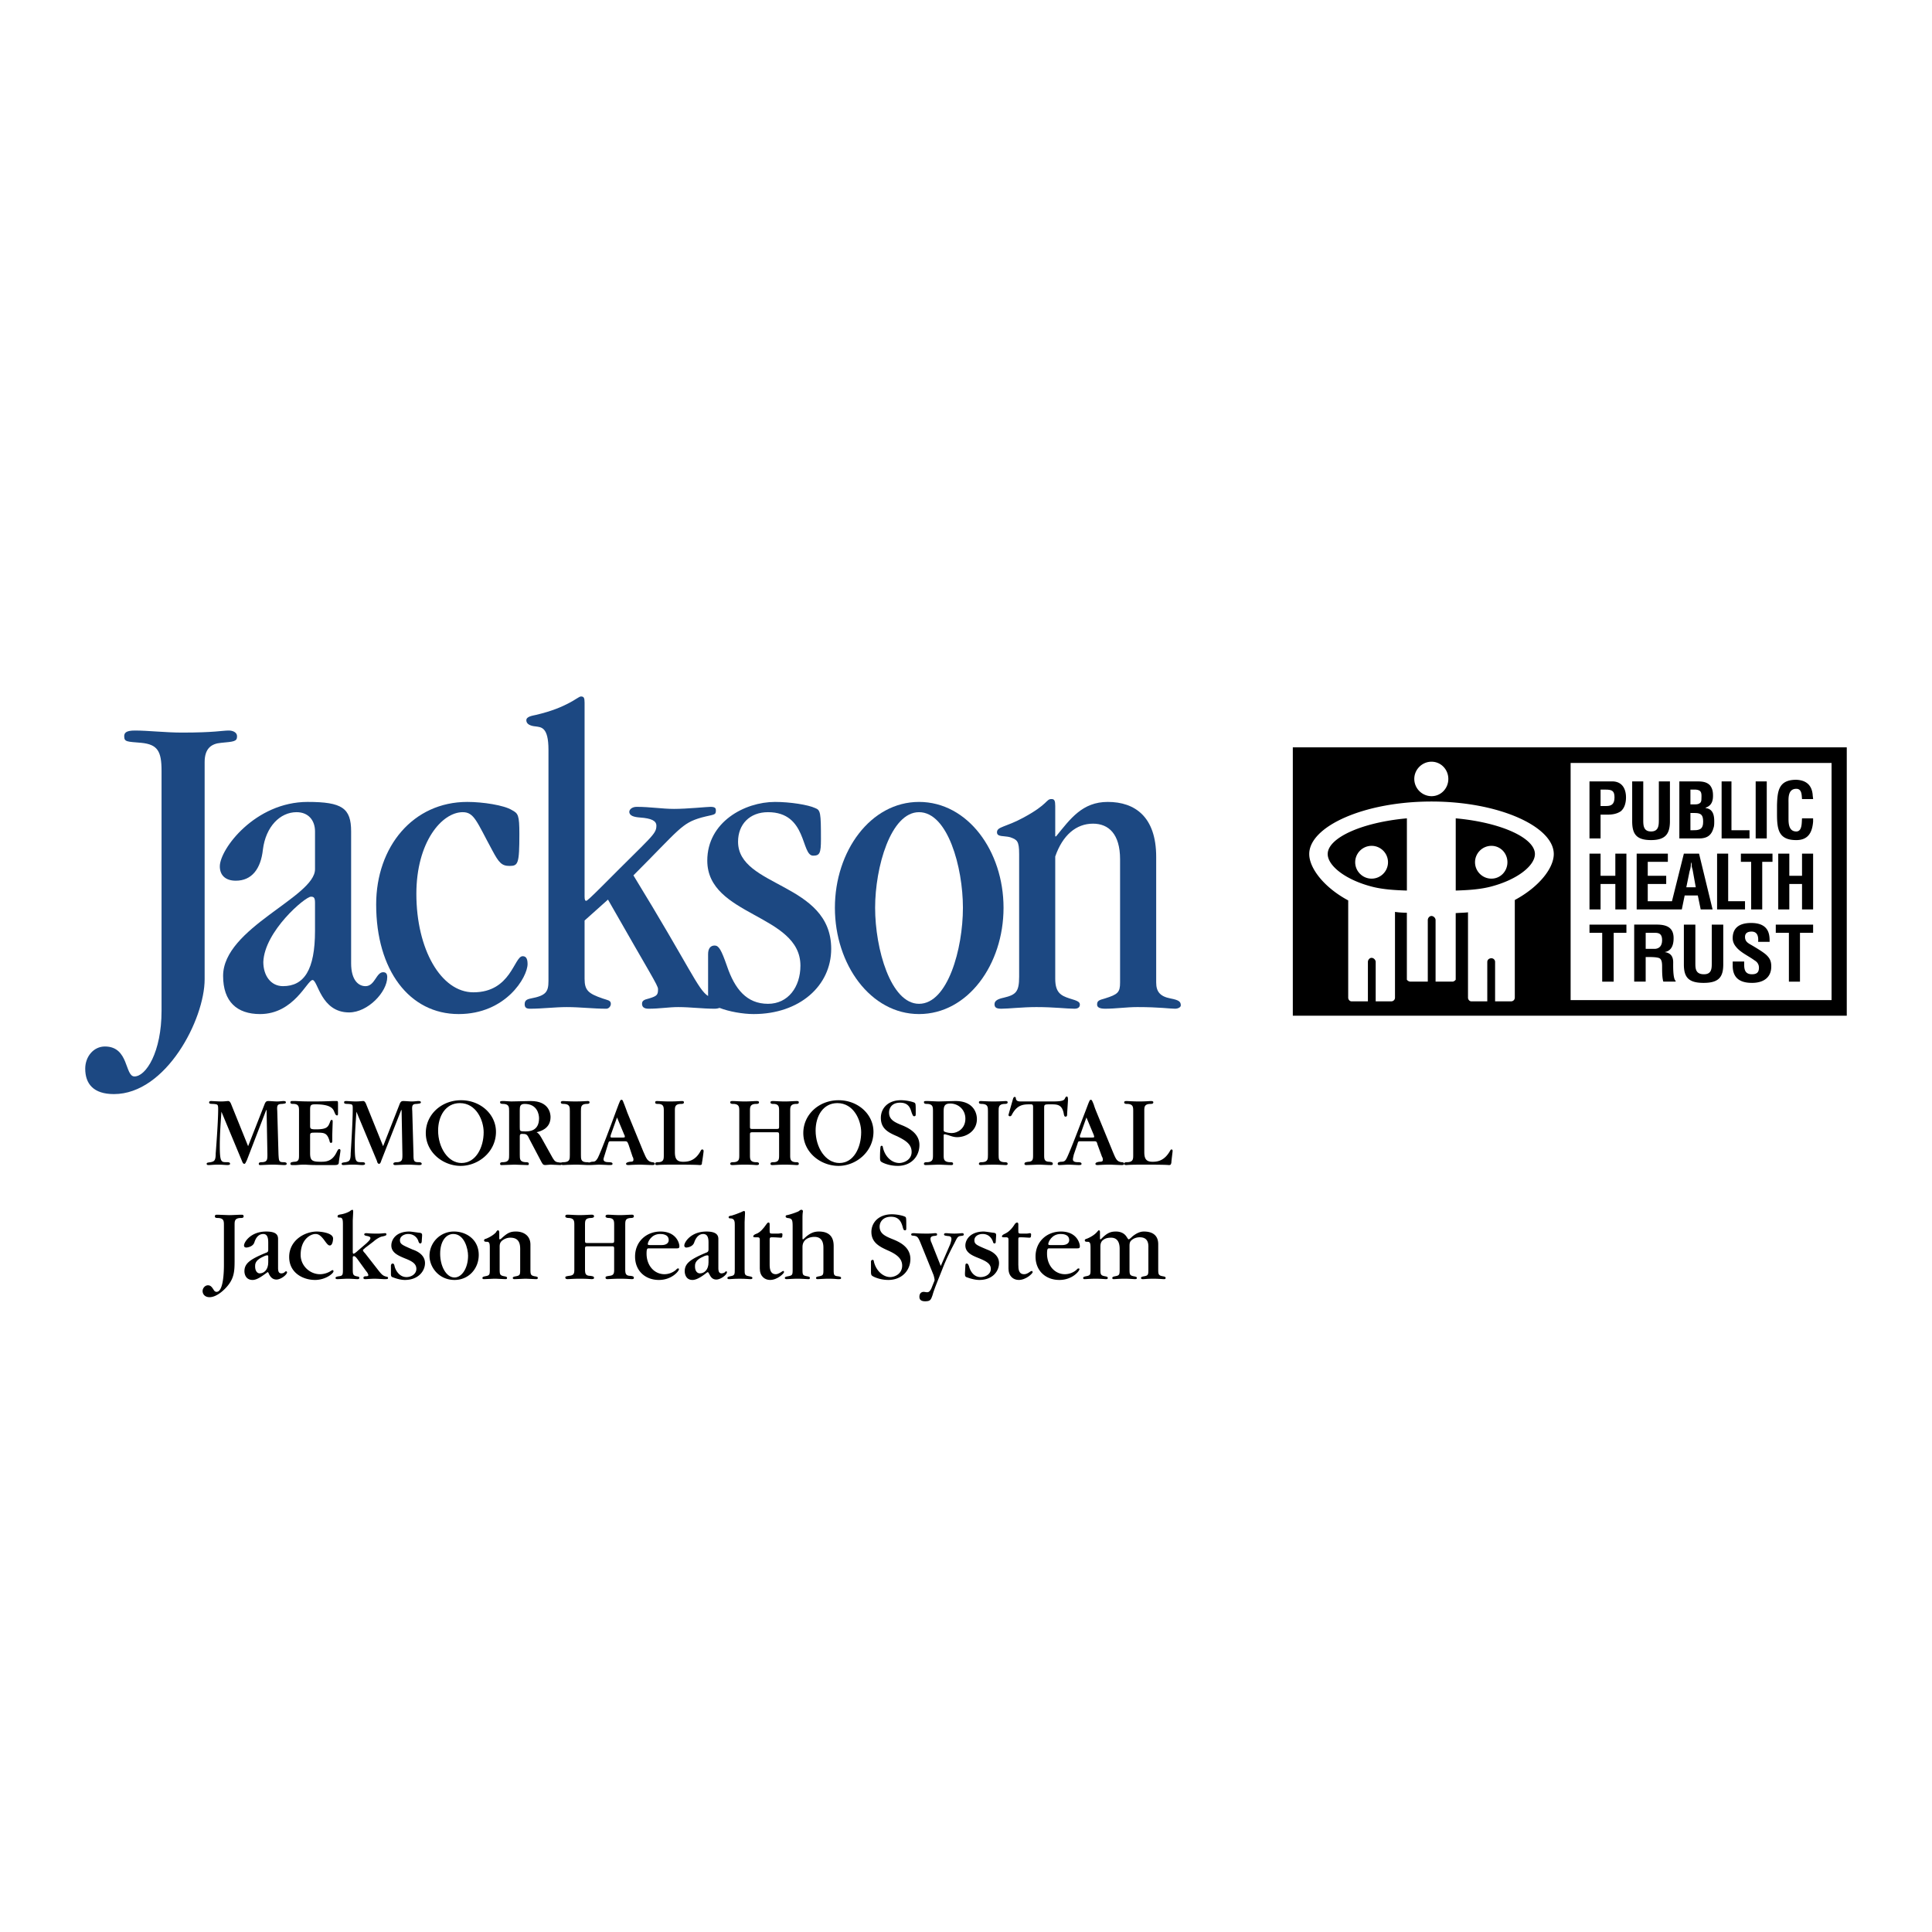
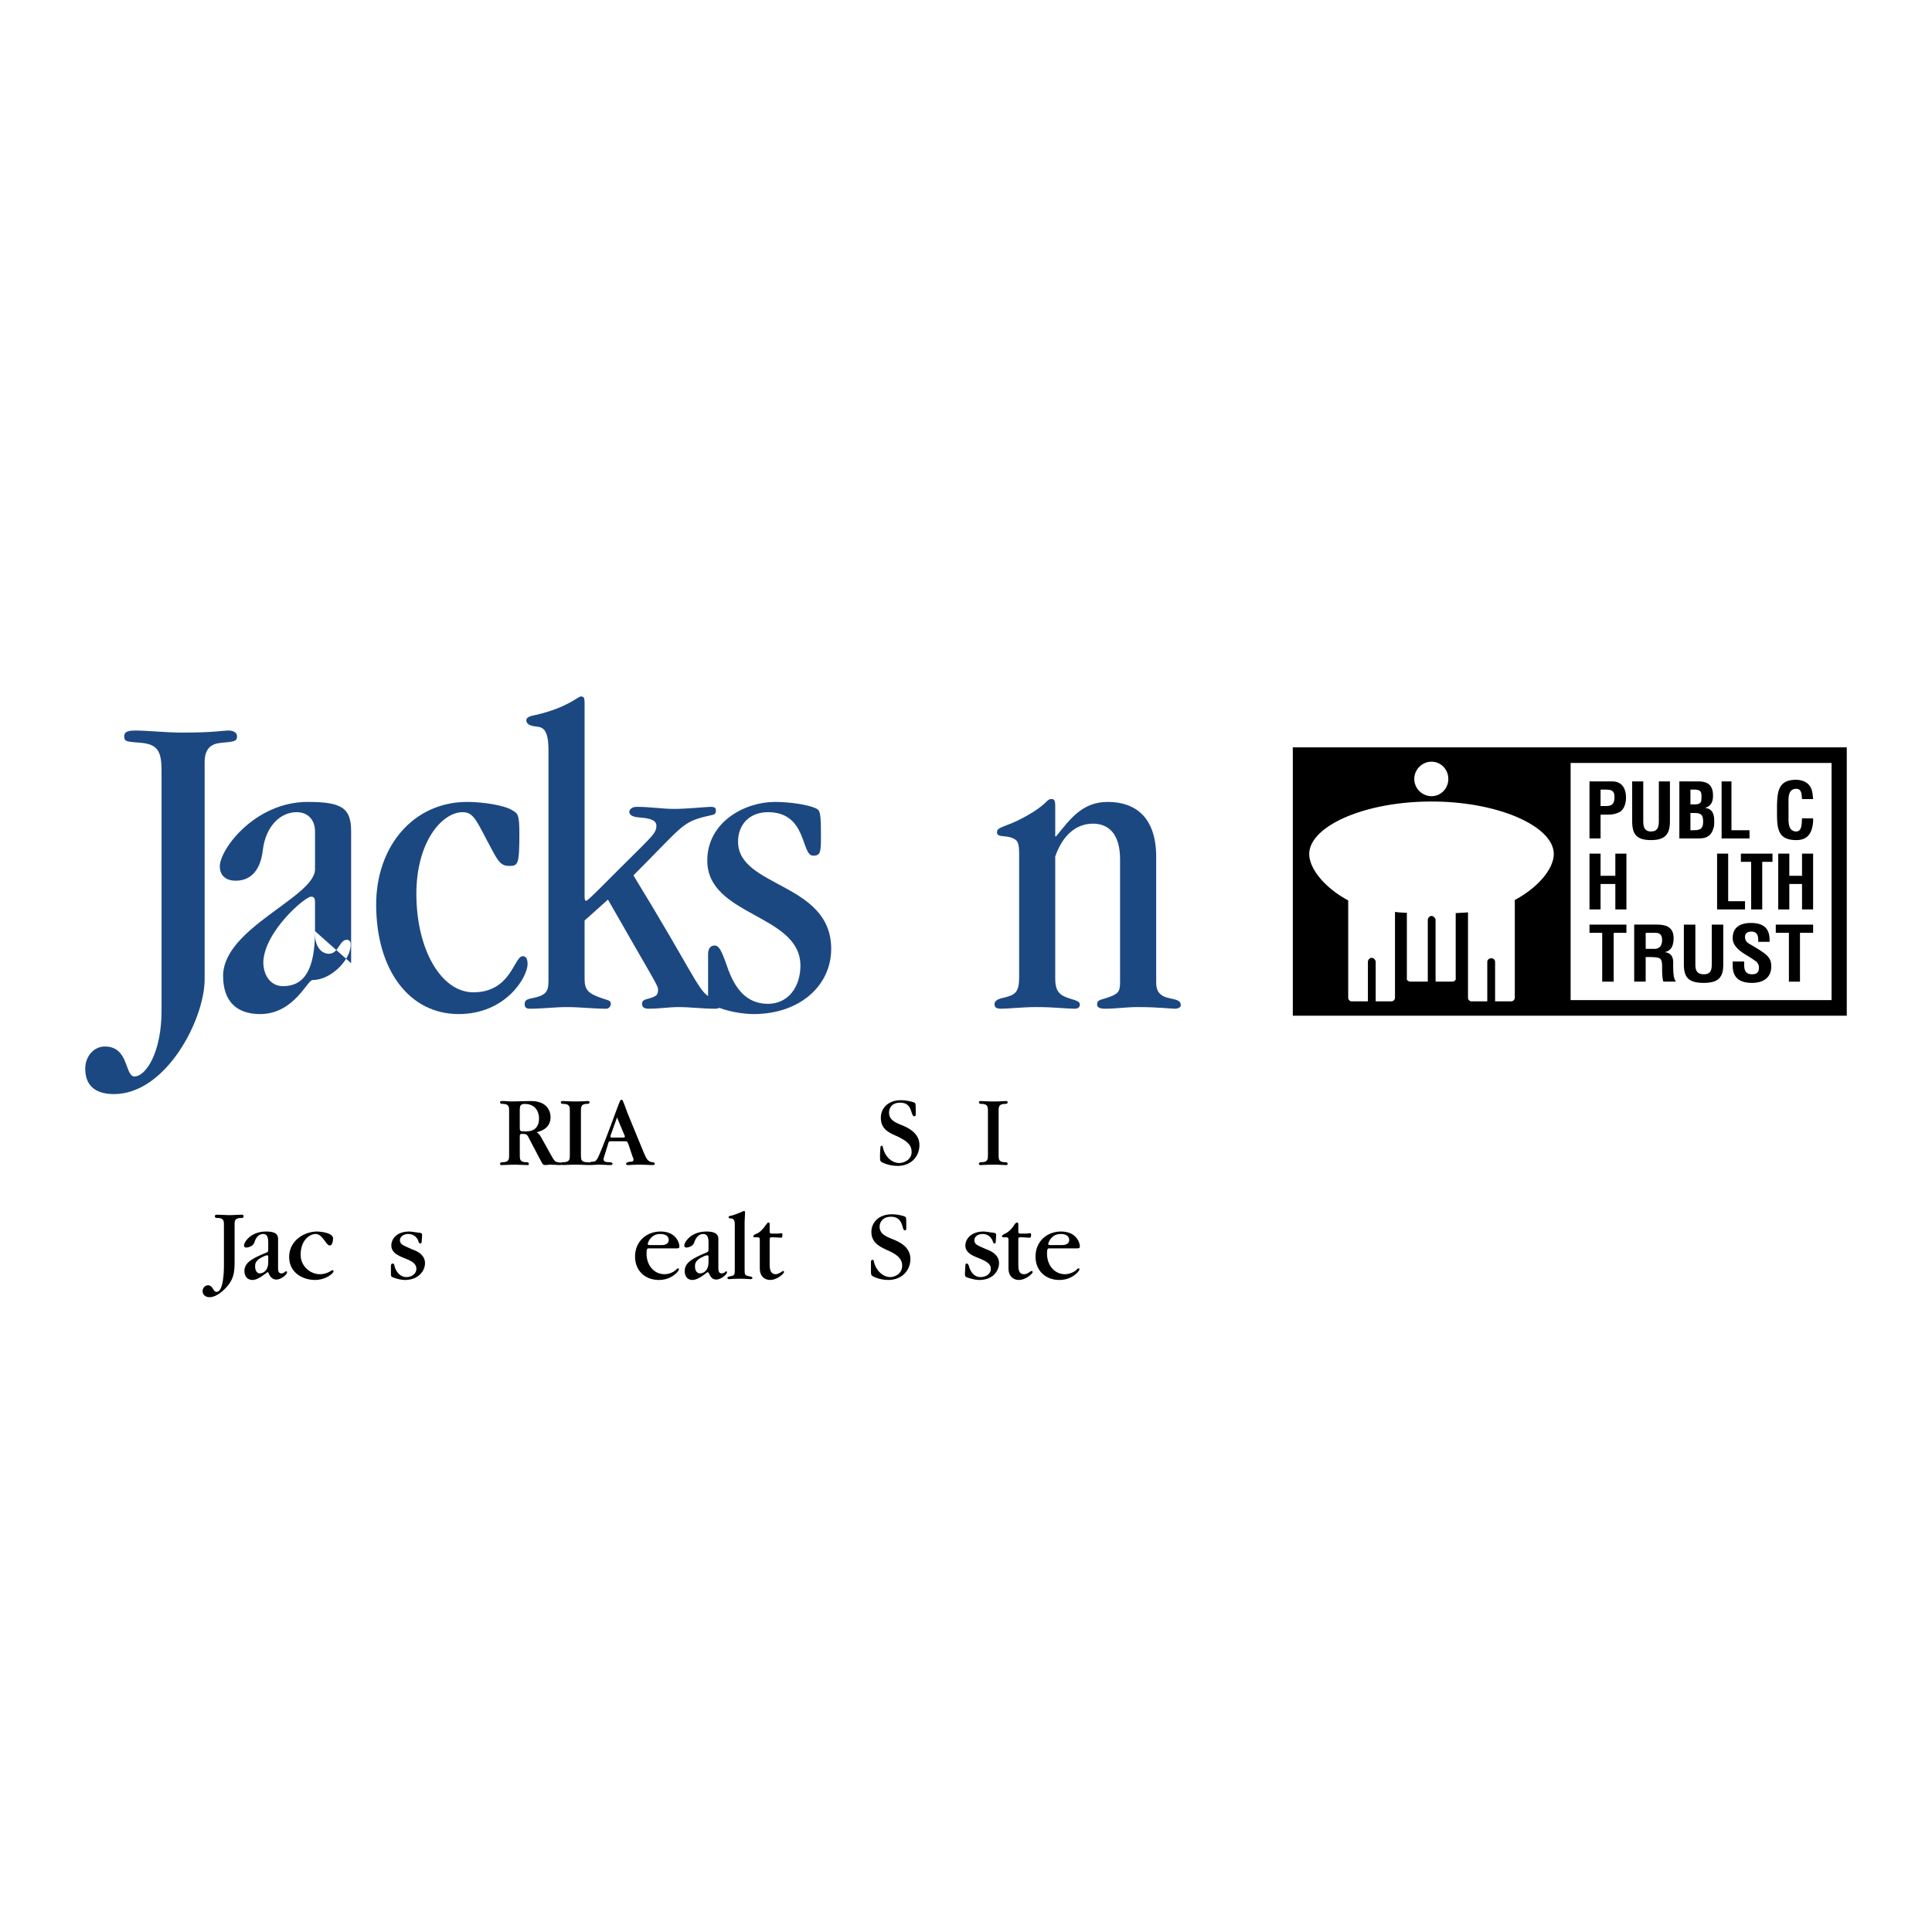
<svg xmlns="http://www.w3.org/2000/svg" width="2500" height="2500" viewBox="0 0 192.756 192.756">
  <g fill-rule="evenodd" clip-rule="evenodd">
-     <path fill="#fff" d="M0 0h192.756v192.756H0V0z" />
    <path d="M184.252 74.563h-55.268v26.774h55.268V74.563z" />
    <path d="M71.794 100.559c.941.369 2.333.614 3.398.614 4.585 0 7.737-2.824 7.737-6.509 0-6.633-9.293-6.1-9.293-10.686 0-1.719 1.146-2.947 2.989-2.947 3.93 0 3.275 4.339 4.503 4.339.655 0 .778-.246.778-1.637 0-2.661-.041-2.907-.573-3.111-.696-.328-2.497-.614-4.012-.614-3.03 0-6.755 2.006-6.755 5.854 0 5.568 9.293 5.322 9.293 10.48 0 2.129-1.229 3.808-3.234 3.808-2.129 0-3.316-1.474-4.094-3.767-.573-1.638-.819-2.047-1.229-2.047s-.655.287-.655.86v4.176c-1.023-.655-1.76-2.743-7.45-12.036 4.625-4.626 4.79-5.199 6.795-5.772 1.228-.328 1.433-.205 1.433-.696 0-.205-.041-.369-.532-.369-.368 0-2.333.205-3.644.205-1.188 0-2.375-.205-3.726-.205-.491 0-.737.287-.737.491 0 .41.491.532 1.064.573 1.146.082 1.638.328 1.638.818 0 .86-.491 1.064-5.322 5.937-1.228 1.228-1.596 1.556-1.678 1.556s-.164-.041-.164-.41V70.101c0-.491-.082-.614-.368-.614-.164 0-.614.368-1.188.655-.696.369-1.719.819-3.316 1.188-.369.082-.941.164-.941.532 0 .409.45.573.941.614.532.082 1.269.041 1.269 2.333v23.048c0 1.105-.246 1.475-1.76 1.761-.41.082-.614.205-.614.573 0 .327.164.45.533.45 1.228 0 2.456-.164 3.684-.164 1.31 0 2.62.164 3.93.164.245 0 .45-.246.45-.491 0-.368-.368-.368-.819-.532-1.433-.491-1.801-.818-1.801-1.965V91.84l2.334-2.088c4.216 7.41 4.994 8.556 4.994 8.925 0 .573-.082.696-.9.941-.533.123-.696.246-.696.532s.164.491.655.491c1.106 0 2.006-.164 2.948-.164 1.228 0 2.415.164 3.644.164.205 0 .368-.041.491-.082z" fill="#1c4882" />
    <path fill="#fff" d="M156.701 99.781V76.119h26.035v23.662h-26.035zM140.365 91.062c-.531 0-.941-.042-1.186-.082v8.556a.367.367 0 0 1-.369.368h-1.557V95.974c0-.205-.203-.41-.408-.41s-.369.205-.369.41V99.904h-1.637c-.164 0-.328-.163-.328-.368v-9.702c-2.375-1.269-3.889-3.193-3.889-4.626 0-2.743 5.445-5.24 12.199-5.24 6.715 0 12.199 2.497 12.199 5.24 0 1.433-1.514 3.315-3.889 4.585v9.743a.367.367 0 0 1-.369.368h-1.596V95.974a.367.367 0 0 0-.369-.369c-.244 0-.41.164-.41.369V99.904h-1.596c-.164 0-.328-.163-.328-.368V91.02c-.244.042-.695.042-1.227.082v6.632c0 .041-.164.204-.328.204h-1.68v-6.141c0-.205-.203-.409-.408-.409s-.369.205-.369.409v6.141h-1.719c-.205 0-.369-.163-.369-.204v-6.672h.002z" />
-     <path d="M111.75 85.739V98.02c0 .982-.205 1.188-1.514 1.597-.615.164-.779.246-.779.614 0 .286.287.409.82.409 1.021 0 2.127-.164 3.191-.164 2.211 0 3.234.164 3.768.164.326 0 .572-.164.572-.328 0-.368-.164-.531-1.023-.695-1.064-.205-1.432-.695-1.432-1.597V85.493c0-4.012-2.129-5.485-4.832-5.485-2.537 0-3.725 1.678-5.158 3.438h-.082v-3.029c0-.532-.082-.696-.367-.696-.574 0-.287.491-2.785 1.842-1.801.982-2.66.9-2.66 1.474 0 .492.695.328 1.311.492.695.246.9.368.9 1.678v12.24c0 1.515-.328 1.802-1.516 2.088-.572.123-.941.287-.941.655s.246.45.695.45c.697 0 2.09-.164 3.48-.164 1.801 0 2.988.164 3.807.164.369 0 .533-.164.533-.409 0-.246-.164-.368-1.023-.614-.9-.286-1.434-.614-1.434-1.965v-12.2c.738-2.129 2.088-3.275 3.768-3.275 1.555.001 2.701 1.024 2.701 3.562zM35.032 96.097V82.955c0-2.333-.9-2.947-4.339-2.947-5.24 0-8.761 4.708-8.761 6.427 0 .86.532 1.433 1.597 1.433 1.597 0 2.497-1.188 2.702-3.111.287-2.293 1.72-3.726 3.357-3.726 1.187 0 1.842.819 1.842 1.924v3.767c0 2.784-9.17 5.854-9.17 10.644 0 2.579 1.392 3.808 3.684 3.808 3.398 0 4.708-3.397 5.24-3.397s.819 3.233 3.644 3.233c1.883 0 3.807-2.047 3.807-3.521 0-.327-.123-.491-.409-.491-.696 0-.819 1.392-1.76 1.392-.656-.001-1.434-.534-1.434-2.293z" fill="#1c4882" />
-     <path d="M91.69 101.173c4.872 0 8.433-4.953 8.433-10.603 0-5.649-3.561-10.562-8.433-10.562-4.831 0-8.392 4.913-8.392 10.562 0 5.65 3.562 10.603 8.392 10.603z" fill="#1c4882" />
+     <path d="M111.75 85.739V98.02c0 .982-.205 1.188-1.514 1.597-.615.164-.779.246-.779.614 0 .286.287.409.82.409 1.021 0 2.127-.164 3.191-.164 2.211 0 3.234.164 3.768.164.326 0 .572-.164.572-.328 0-.368-.164-.531-1.023-.695-1.064-.205-1.432-.695-1.432-1.597V85.493c0-4.012-2.129-5.485-4.832-5.485-2.537 0-3.725 1.678-5.158 3.438h-.082v-3.029c0-.532-.082-.696-.367-.696-.574 0-.287.491-2.785 1.842-1.801.982-2.66.9-2.66 1.474 0 .492.695.328 1.311.492.695.246.9.368.9 1.678v12.24c0 1.515-.328 1.802-1.516 2.088-.572.123-.941.287-.941.655s.246.45.695.45c.697 0 2.09-.164 3.48-.164 1.801 0 2.988.164 3.807.164.369 0 .533-.164.533-.409 0-.246-.164-.368-1.023-.614-.9-.286-1.434-.614-1.434-1.965v-12.2c.738-2.129 2.088-3.275 3.768-3.275 1.555.001 2.701 1.024 2.701 3.562zM35.032 96.097V82.955c0-2.333-.9-2.947-4.339-2.947-5.24 0-8.761 4.708-8.761 6.427 0 .86.532 1.433 1.597 1.433 1.597 0 2.497-1.188 2.702-3.111.287-2.293 1.72-3.726 3.357-3.726 1.187 0 1.842.819 1.842 1.924v3.767c0 2.784-9.17 5.854-9.17 10.644 0 2.579 1.392 3.808 3.684 3.808 3.398 0 4.708-3.397 5.24-3.397c1.883 0 3.807-2.047 3.807-3.521 0-.327-.123-.491-.409-.491-.696 0-.819 1.392-1.76 1.392-.656-.001-1.434-.534-1.434-2.293z" fill="#1c4882" />
    <path d="M55.993 115.992c-.082 0-.164 0-.369-.041-.287-.041-.41-.286-.614-.655l-.982-1.76c-.246-.45-.369-.491-.492-.573.328-.082 1.393-.327 1.393-1.515 0-.368-.164-1.597-1.965-1.597-.328 0-1.678.041-1.965.041-.123 0-.614-.041-.696-.041-.369 0-.409 0-.409.123 0 .163.164.163.369.163.532.042.532.328.532.737v4.34c0 .409 0 .695-.532.736-.205 0-.369 0-.369.164s.164.123.246.123c.164 0 .982-.041 1.188-.041.041 0 1.023.041 1.228.041.082 0 .205.041.205-.123s-.164-.164-.369-.164c-.532-.041-.532-.327-.532-.736v-1.843c0-.163.041-.245.205-.245.451 0 .533.041.737.491l1.228 2.333c.123.205.164.287.369.287.082 0 .45-.041.532-.041.163 0 .818.041.941.041.041 0 .123 0 .164-.041.041.041.122.041.163.041.082 0 .614-.041 1.188-.041.655 0 1.023.041 1.229.041H58.902c.123 0 .737-.041.859-.041.287 0 .901.041.982.041.246 0 .369 0 .369-.123s-.123-.164-.41-.164c-.205 0-.491-.041-.491-.286 0-.123.123-.409.123-.45l.328-1.064c.081-.287.081-.287.368-.287h1.228c.287 0 .328 0 .451.328l.409 1.228c.041.042.082.164.082.287 0 .164-.082.204-.369.204-.205.041-.369.082-.369.205s.164.123.246.123c.041 0 .573-.041 1.187-.041.164 0 1.023.041 1.187.041.082 0 .246 0 .246-.123s-.123-.164-.287-.164c-.409-.081-.532-.286-.859-1.064l-1.597-3.889c-.082-.205-.164-.491-.287-.778-.163-.409-.163-.491-.286-.491s-.123 0-.491.982c-.655 1.802-1.556 4.176-1.883 4.831-.205.328-.287.368-.614.368-.082.041-.205.041-.246.082-.082-.041-.163-.041-.327-.041-.491-.041-.491-.327-.491-.736v-4.34c0-.409 0-.695.491-.737.205 0 .368 0 .368-.163 0-.123-.123-.123-.204-.123-.164 0-.492.041-1.229.041-.614 0-.982-.041-1.188-.041-.082 0-.245 0-.245.123 0 .163.164.163.368.163.532.042.532.328.532.737v4.34c0 .409 0 .695-.532.736-.124 0-.247 0-.328.041z" />
    <path d="M20.417 97.693V76.037c0-1.351.655-1.842 1.637-1.924 1.27-.123 1.597-.123 1.597-.655 0-.41-.45-.573-.819-.573-.696 0-1.392.205-4.667.205-1.679 0-3.357-.205-4.708-.205-.9 0-1.064.245-1.064.573 0 .573.287.532 1.72.655 1.596.164 2.005.818 2.005 2.784v23.949c0 4.134-1.556 6.55-2.702 6.55-.982 0-.532-2.988-2.948-2.988-1.146 0-1.965 1.023-1.965 2.211 0 1.515.819 2.538 2.866 2.538 5.2-.001 9.048-7.452 9.048-11.464zM47.231 99.003c-3.234 0-5.69-4.298-5.69-9.825 0-5.158 2.539-8.147 4.626-8.147 1.146 0 1.392.941 2.948 3.808.655 1.228.941 1.555 1.719 1.555.86 0 .983-.205.983-3.193 0-1.884-.123-2.047-.737-2.375-.778-.491-2.906-.818-4.462-.818-5.404 0-9.088 4.462-9.088 10.234 0 6.551 3.316 10.931 8.229 10.931 4.708 0 6.877-3.685 6.877-4.995 0-.613-.205-.777-.491-.777-.86-.001-1.147 3.602-4.914 3.602z" fill="#1c4882" />
    <path d="M96.071 90.57c0 4.094-1.515 9.58-4.38 9.58-2.825 0-4.38-5.485-4.38-9.58 0-4.053 1.556-9.539 4.38-9.539 2.865 0 4.38 5.486 4.38 9.539z" fill="#fff" />
-     <path d="M114.574 124.426v2.129c0 .614 0 .695-.408.777-.246.041-.328.082-.328.164 0 .123.123.123.205.123.164 0 .449-.041 1.023-.041.531 0 .9.041 1.064.041.082 0 .164 0 .164-.123 0-.082-.041-.123-.287-.164-.451-.082-.451-.204-.451-.777v-2.415c0-.369-.082-1.27-1.432-1.27-.369 0-.738.163-1.146.491-.041.041-.287.287-.369.287-.041 0-.041 0-.205-.246-.326-.532-.941-.532-1.064-.532-.449 0-.818.082-1.391.655-.082.082-.123.123-.164.123s-.041-.041-.041-.205v-.491c0-.082 0-.205-.123-.205-.041 0-.123.123-.205.205-.326.368-.982.655-1.064.655-.082.041-.123.081-.123.123 0 .163.123.163.287.163.287 0 .287.246.287.736v1.966c0 .573 0 .654-.451.736-.205.041-.285.082-.285.164 0 .123.08.123.162.123.164 0 .615-.041 1.064-.041.533 0 .902.041 1.023.041.123 0 .205 0 .205-.123 0-.082-.041-.123-.285-.164-.451-.082-.451-.204-.451-.777v-2.17c0-.245.041-.409.164-.573.205-.204.449-.327.9-.327.695 0 .859.573.859 1.105v1.965c0 .614 0 .695-.449.777-.205.041-.287.082-.287.164 0 .123.082.123.164.123.162 0 .49-.041 1.064-.041.531 0 .859.041 1.023.041.082 0 .203 0 .203-.123 0-.082-.082-.123-.326-.164-.41-.082-.41-.204-.41-.777v-2.17c0-.245 0-.45.164-.614.123-.122.41-.327.859-.327.861 0 .861.697.861.983zM145.238 88.851c1.309-.041 2.496-.123 3.561-.409 2.621-.696 4.34-2.088 4.34-3.234 0-1.597-3.357-3.152-7.9-3.562v7.205h-.001zM140.365 81.646c-4.543.409-7.9 1.965-7.9 3.562 0 1.146 1.719 2.538 4.34 3.234 1.064.286 2.252.368 3.561.409v-7.205h-.001zM24.633 115.747l1.924-4.995h.041l.082 4.422c0 .491 0 .736-.492.777-.286 0-.368.041-.368.164s.082.123.164.123c.204 0 .777-.041 1.269-.041.369 0 .942.041 1.064.041.123 0 .287 0 .287-.123s-.123-.164-.328-.164c-.45 0-.45-.123-.491-.777l-.123-4.34c-.041-.532 0-.696.491-.696.287-.04.369-.04.369-.163s-.164-.123-.246-.123c-.123 0-.409.041-.614.041-.246 0-.655-.041-.86-.041-.164 0-.287 0-.409.328l-1.638 4.176-1.719-4.258c-.123-.246-.205-.246-.287-.246-.123 0-.328.041-.696.041-.286 0-.859-.041-.982-.041s-.205.041-.205.123c0 .123.041.163.409.163.451.042.492.042.492.532 0 1.352-.246 4.381-.246 4.422 0 .736-.164.778-.492.859-.286.041-.409.041-.409.164s.123.123.205.123c.163 0 .532-.041.9-.041.45 0 .778.041.941.041.082 0 .287 0 .287-.123 0-.164-.164-.164-.41-.164-.491 0-.614-.081-.614-1.678 0-1.064.082-2.211.164-3.357l2.047 4.912c.082.205.123.287.246.287.084 0 .125-.123.247-.368zM38.061 115.747l1.965-4.995h.041l.082 4.422c0 .491 0 .736-.492.777-.286 0-.409.041-.409.164s.123.123.205.123c.205 0 .737-.041 1.269-.041.369 0 .901.041 1.064.041.123 0 .287 0 .287-.123s-.123-.164-.328-.164c-.45 0-.491-.123-.491-.777l-.123-4.34c-.041-.532 0-.696.45-.696.287-.04.409-.04.409-.163s-.164-.123-.286-.123c-.082 0-.369.041-.614.041-.205 0-.614-.041-.819-.041-.164 0-.287 0-.409.328l-1.638 4.176-1.72-4.258c-.123-.246-.204-.246-.286-.246-.123 0-.369.041-.737.041-.246 0-.819-.041-.942-.041-.164 0-.205.041-.205.123 0 .123.041.163.41.163.45.042.45.042.45.532 0 1.352-.205 4.381-.205 4.422 0 .736-.164.778-.491.859-.287.041-.409.041-.409.164s.123.123.164.123c.164 0 .573-.041.941-.041.45 0 .778.041.9.041.123 0 .328 0 .328-.123 0-.164-.164-.164-.41-.164-.532 0-.614-.081-.614-1.678 0-1.064.082-2.211.164-3.357l2.047 4.912c.041.205.123.287.205.287.124 0 .165-.123.247-.368zM166.607 90.733h1.188l.285-1.391h1.311l.287 1.391h1.187l-1.351-5.567H168l-1.188 4.749h-2.416v-1.72h1.842v-.818h-1.842v-1.393h2.006v-.818h-3.111v5.567h3.316zM45.962 116.32c1.76 0 3.521-1.393 3.521-3.398 0-1.76-1.556-3.152-3.48-3.152-1.965 0-3.521 1.434-3.521 3.275.001 1.924 1.72 3.275 3.48 3.275zM74.824 112.308v-1.433c0-.409 0-.695.532-.737.205 0 .369 0 .369-.163 0-.123-.164-.123-.246-.123-.287 0-.655.041-1.188.041-.491 0-.859-.041-1.187-.041-.123 0-.246 0-.246.123 0 .163.164.163.368.163.532.042.532.328.532.737v4.34c0 .409 0 .695-.532.736-.204 0-.368 0-.368.164 0 .123.164.123.246.123.164 0 .573-.041 1.187-.041.778 0 1.064.041 1.188.041.082 0 .246 0 .246-.123 0-.164-.164-.164-.369-.164-.532-.041-.532-.327-.532-.736v-2.006c0-.246.041-.246.409-.246h2.17c.287 0 .328 0 .328.286v1.966c0 .409 0 .695-.491.736-.205 0-.369 0-.369.164 0 .123.123.123.205.123.164 0 .614-.041 1.228-.041.696 0 1.023.041 1.187.041.082 0 .205 0 .205-.123 0-.164-.123-.164-.327-.164-.532-.041-.532-.327-.532-.736v-4.34c0-.409 0-.695.532-.737.205 0 .327 0 .327-.163 0-.123-.123-.123-.205-.123-.368 0-.696.041-1.187.041-.532 0-.86-.041-1.187-.041-.082 0-.246 0-.246.123 0 .163.164.163.369.163.491.042.491.328.491.737v1.433c0 .328 0 .328-.368.328h-2.21c-.329 0-.329 0-.329-.328zM83.667 116.32c1.72 0 3.479-1.393 3.479-3.398 0-1.76-1.555-3.152-3.479-3.152-1.965 0-3.521 1.434-3.521 3.275 0 1.924 1.719 3.275 3.521 3.275zM58.367 123.688v-1.433c0-.45 0-.695.532-.736.205 0 .368-.041.368-.164 0-.164-.163-.164-.245-.164-.287 0-.655.041-1.188.041-.491 0-.859-.041-1.188-.041-.123 0-.245 0-.245.164 0 .123.164.164.368.164.532.041.532.327.532.736v4.34c0 .409 0 .654-.532.695-.205.041-.368.041-.368.164 0 .164.164.164.245.164.164 0 .573-.041 1.188-.041.778 0 1.064.041 1.188.041.082 0 .245 0 .245-.123 0-.164-.163-.164-.368-.205-.532 0-.532-.286-.532-.736v-1.965c0-.246.041-.246.409-.246h2.17c.287 0 .328 0 .328.246v2.006c0 .409 0 .654-.491.695-.205.041-.369.041-.369.164 0 .164.123.164.205.164.164 0 .614-.041 1.229-.041.696 0 1.023.041 1.187.041.082 0 .205 0 .205-.123 0-.164-.123-.164-.328-.205-.532 0-.532-.286-.532-.736v-4.299c0-.45 0-.695.532-.736.205 0 .328-.041.328-.164 0-.164-.123-.164-.205-.164-.368 0-.696.041-1.187.041-.533 0-.86-.041-1.187-.041-.082 0-.246 0-.246.164 0 .123.164.164.369.164.491.041.491.327.491.736v1.433c0 .328 0 .328-.369.328h-2.211c-.328.001-.328.001-.328-.328zM107.861 113.863h1.229c.285 0 .326 0 .408.328l.451 1.228c.041.042.082.164.082.287 0 .164-.082.204-.369.204-.205.041-.369.082-.369.205s.123.123.246.123c.041 0 .574-.041 1.188-.041.164 0 1.023.041 1.188.041.041 0 .246 0 .246-.123s-.123-.164-.287-.164c-.451-.081-.533-.286-.859-1.064l-1.598-3.889c-.082-.205-.205-.491-.285-.778-.164-.409-.205-.491-.287-.491-.123 0-.123 0-.492.982-.695 1.802-1.596 4.176-1.924 4.831-.164.328-.287.368-.613.368-.164.041-.287.041-.287.205 0 .123.123.123.164.123.164 0 .736-.041.859-.041.287 0 .9.041 1.023.041.205 0 .328 0 .328-.123s-.123-.164-.369-.164-.49-.041-.49-.286c0-.123.082-.409.082-.45l.367-1.064c.081-.288.081-.288.368-.288zM104.176 115.215v-4.667c0-.368.041-.368.656-.368.654 0 1.146 0 1.309.982.041.245.123.245.164.245.164 0 .164-.122.164-.327l.082-1.27c0-.245 0-.409-.123-.409-.082 0-.123.082-.164.164-.082.163-.123.327-1.188.327h-3.273c-.205 0-.41-.041-.451-.286 0-.123-.041-.164-.123-.164s-.123.082-.164.205l-.408 1.433c0 .041-.041.123-.041.164s.041.123.123.123c.123 0 .164-.042.244-.205.533-.982 1.188-.982 1.803-.982.203 0 .285 0 .285.286v4.749c0 .409 0 .695-.49.695-.205.041-.369.041-.369.205 0 .123.123.123.205.123.205 0 1.023-.041 1.229-.041.328 0 .859.041 1.188.041.082 0 .205 0 .205-.123 0-.164-.123-.164-.328-.205-.535 0-.535-.286-.535-.695zM79.082 122.42v4.176c0 .573 0 .654-.45.736-.246.041-.328.082-.328.164 0 .123.123.123.205.123.164 0 .614-.041 1.064-.041s.9.041 1.064.041c.082 0 .164 0 .164-.123 0-.082-.041-.123-.287-.164-.45-.082-.45-.163-.45-.736v-2.17c0-1.023 1.105-1.023 1.187-1.023.901 0 .901.818.901 1.146v2.047c0 .573 0 .654-.41.736-.246.041-.327.082-.327.164 0 .123.123.123.164.123.164 0 .655-.041 1.064-.041.655 0 .819.041.941.041.287 0 .328 0 .328-.123 0-.082-.042-.123-.328-.164-.409-.041-.409-.163-.409-.736v-2.211c0-.409 0-1.515-1.474-1.515-.451 0-.9.123-1.515.737 0 0-.041.041-.082.041s-.041-.082-.041-.164v-1.924c0-.573.041-.614.041-.696 0-.041 0-.164-.164-.164-.082 0-.164.082-.287.164a6.918 6.918 0 0 1-1.105.368c-.082 0-.164.041-.164.123 0 .123.082.123.164.164.493.042.534.164.534.901zM51.898 124.712v1.884c0 .573 0 .654-.41.736-.245.041-.327.082-.327.164 0 .123.123.123.164.123.205 0 .941-.041 1.105-.041.164 0 .901.041 1.064.041.041 0 .164 0 .164-.123 0-.082-.041-.123-.327-.164-.41-.082-.41-.204-.41-.777v-2.375c0-.941-.737-1.31-1.433-1.31-.573 0-.859.123-1.514.737 0 0-.082.041-.123.041s-.041-.041-.041-.205v-.491c0-.082-.041-.205-.123-.205s-.164.123-.205.205c-.328.368-.983.655-1.064.655-.082.041-.123.081-.123.123 0 .163.123.163.287.163.286 0 .286.246.286.736v1.966c0 .573 0 .654-.45.736-.205.041-.287.082-.287.164 0 .123.082.123.164.123.164 0 .901-.041 1.064-.041.205 0 .901.041 1.064.041.082 0 .164 0 .164-.123 0-.082-.041-.123-.287-.164-.45-.082-.45-.204-.45-.777v-2.17c0-.245.041-.409.205-.573.246-.204.532-.327.86-.327.983 0 .983.778.983 1.228z" />
    <path d="M31.429 90.078v2.784c0 3.931-1.105 5.526-3.193 5.526-1.229 0-1.965-1.064-1.965-2.415.123-3.071 4.176-6.51 4.749-6.51.287.001.409.083.409.615z" fill="#fff" />
-     <path d="M34.213 122.256v4.34c0 .573 0 .695-.409.736-.246.041-.328.082-.328.164 0 .123.123.123.205.123.164 0 .696-.041 1.023-.041.368 0 .778.041.941.041.082 0 .205 0 .205-.123s-.082-.123-.287-.164c-.368-.082-.368-.245-.368-.777v-1.023c0-.123 0-.205.123-.205s.246.164.369.328l.859 1.187a.847.847 0 0 1 .205.368c0 .123-.164.123-.246.123-.204 0-.245.082-.245.164 0 .123.123.123.205.123.123 0 .573-.041.9-.041.328 0 .86.041.942.041.327 0 .409 0 .409-.123 0-.082-.082-.123-.164-.123-.287-.082-.41-.123-.819-.654l-1.31-1.679c-.164-.164-.205-.246-.205-.287 0-.081 0-.081.082-.123l.123-.122.86-.655c.123-.122.573-.45.859-.491.369-.082.41-.123.41-.205 0-.123-.082-.123-.123-.123-.205 0-.328.042-.819.042-.778 0-.9-.042-1.064-.042-.041 0-.205 0-.205.123 0 .082.082.123.328.164.164.041.287.082.287.205 0 .163-.246.368-.41.532l-.859.736c-.082.082-.328.287-.41.287-.082 0-.082-.123-.082-.246v-3.029c0-.123.041-.777.041-.9 0-.082 0-.205-.082-.205s-.287.164-.287.164a2.775 2.775 0 0 1-.819.286c-.287.041-.368.082-.368.205s.082.123.286.123c.247.04.247.326.247.776zM93.86 126.309l-.942-2.374c-.041-.041-.082-.246-.082-.327 0-.205.123-.246.246-.287.368-.041.409-.041.409-.164 0-.081-.041-.123-.164-.123-.164 0-.369.042-.819.042-.86 0-1.228-.042-1.31-.042-.123 0-.287 0-.287.123s.123.123.164.123c.41.041.492.082.737.655l1.31 3.234c.041.081.123.45.123.532a.846.846 0 0 1-.082.245l-.246.614c-.164.327-.286.368-.45.368l-.287-.041c-.368 0-.45.287-.45.491 0 .164.041.451.573.451s.573-.164.737-.614c.164-.614.655-1.761.941-2.497.41-1.064.778-1.802 1.229-2.661.246-.491.327-.696.573-.737.328-.041.369-.041.369-.164s-.123-.123-.164-.123c-.082 0-.368.042-.777.042-.369 0-.696-.042-.819-.042-.041 0-.205 0-.205.123s.123.123.369.164c.287 0 .368.123.368.287 0 .123-.041.286-.123.532l-.941 2.17zM93.083 110.875v4.34c0 .409 0 .695-.532.736-.205 0-.369 0-.369.164 0 .123.123.123.205.123.205 0 1.064-.041 1.229-.041.368 0 .9.041 1.269.041.082 0 .205 0 .205-.123 0-.164-.123-.164-.368-.164-.573-.041-.573-.327-.573-.736v-1.883c0-.123 0-.164.123-.164.041 0 .287.081.328.081.45.165.655.205.9.205.86 0 1.965-.573 1.965-1.801 0-.737-.451-1.802-2.129-1.802-.287 0-1.474.041-1.719.041-.164 0-.9-.041-1.064-.041-.328 0-.369 0-.369.123 0 .163.164.163.369.163.53.043.53.329.53.738zM29.833 110.875v4.34c0 .409 0 .695-.491.695-.245.041-.368.041-.368.205 0 .123.123.123.205.123h.328c.164 0 .409-.041.818-.041h.123c.082 0 .532.041 1.146.041h1.801c.328 0 .41-.082.41-.287.041-.368.164-1.023.164-1.187 0-.041-.041-.123-.123-.123s-.123.041-.287.368c-.45.9-1.105.9-1.556.9-.859 0-1.064-.123-1.064-.859v-1.76c0-.287.082-.287.573-.287.819 0 1.105 0 1.351.777.041.205.082.246.164.246.123 0 .123-.123.123-.204v-.491c0-.246.041-1.311.041-1.434 0-.122-.041-.164-.082-.164-.082 0-.123.042-.164.164-.205.532-.287.777-1.433.777-.573 0-.573-.081-.573-.409v-1.474c0-.532.041-.613.532-.613 1.474 0 1.72.409 1.842.654.164.41.205.451.328.451.082 0 .082-.123.082-.205v-.942c0-.204 0-.286-.123-.286h-.287c-.287 0-.819.041-1.883.041h-.491c-.859 0-1.31-.041-1.515-.041h-.246c-.082 0-.205 0-.205.123 0 .163.123.163.368.163.492.044.492.33.492.739zM113.061 110.875v4.34c0 .409 0 .695-.533.736-.203 0-.367 0-.367.164 0 .123.164.123.203.123.123 0 .123-.041 1.844-.041 2.332 0 2.291.041 2.414.041.164 0 .205-.041.246-.246 0-.164.123-1.064.123-1.146 0-.081 0-.163-.123-.163-.041 0-.082.041-.123.122-.572 1.023-1.27 1.105-1.76 1.105-.656 0-.818-.327-.818-.982v-4.094c0-.368 0-.654.531-.696.205 0 .369 0 .369-.163 0-.123-.164-.123-.246-.123-.164 0-.531.041-1.188.041-.531 0-1.064-.041-1.229-.041-.08 0-.244 0-.244.123 0 .163.164.163.367.163.534.042.534.328.534.737zM66.227 110.875v4.34c0 .409 0 .695-.491.736-.205 0-.368 0-.368.164 0 .123.122.123.204.123s.082-.041 1.802-.041c2.333 0 2.333.041 2.415.041.205 0 .246-.041.246-.246.041-.164.164-1.064.164-1.146 0-.081-.041-.163-.123-.163-.082 0-.123.041-.163.122-.533 1.023-1.27 1.105-1.761 1.105-.655 0-.819-.327-.819-.982v-4.094c0-.368 0-.654.533-.696.205 0 .368 0 .368-.163 0-.123-.123-.123-.205-.123-.205 0-.573.041-1.228.041-.532 0-1.064-.041-1.229-.041-.082 0-.204 0-.204.123 0 .163.122.163.368.163.491.042.491.328.491.737zM45.348 127.701c1.433 0 2.416-1.146 2.416-2.498 0-1.555-1.269-2.333-2.456-2.333a2.427 2.427 0 0 0-2.457 2.415c0 1.147.941 2.416 2.497 2.416z" />
    <path d="M83.544 110.057c1.637 0 2.375 1.72 2.375 2.906 0 1.515-.737 3.07-2.17 3.07-1.392 0-2.375-1.556-2.375-3.234 0-1.432.737-2.742 2.17-2.742zM45.881 110.057c1.637 0 2.374 1.72 2.374 2.906 0 1.515-.778 3.07-2.21 3.07-1.351 0-2.334-1.556-2.334-3.234-.001-1.432.737-2.742 2.17-2.742z" fill="#fff" />
    <path d="M104.709 124.549h2.742c.164 0 .287 0 .287-.205 0-.327-.328-1.474-1.883-1.474-1.393 0-2.539.982-2.539 2.497 0 1.433 1.023 2.334 2.375 2.334 1.311 0 2.006-.901 2.006-1.064 0-.041 0-.082-.082-.082s-.082 0-.246.164a1.798 1.798 0 0 1-1.105.409c-1.064 0-1.801-.901-1.801-2.047 0-.532.082-.532.246-.532zM22.341 122.256v3.931c0 .654-.041 2.701-.737 2.701-.082 0-.205-.041-.286-.204-.164-.246-.287-.45-.573-.45-.287 0-.532.286-.532.573 0 .286.205.613.696.613.532 0 1.105-.409 1.515-.818.982-.982.982-1.761.982-2.988v-3.398c0-.368 0-.654.533-.695.204 0 .368 0 .368-.164s-.123-.164-.205-.164c-.368 0-.9.041-1.228.041-.123 0-1.024-.041-1.229-.041-.082 0-.205 0-.205.164s.164.164.369.164c.532.04.532.326.532.735zM164.355 95.482c.328 0 .818 0 1.105.082.369.082.369.573.369.941s0 1.064.123 1.433h1.227v-.082c-.285-.204-.244-1.597-.244-1.842 0-.532-.205-.941-.859-1.023.736-.123.9-.777.9-1.392 0-1.064-.697-1.351-1.68-1.351h-2.252v5.69h1.146v-2.456h.165zM70.689 123.976v.654c0 .205-.041.287-.286.369-1.556.655-2.088 1.064-2.088 1.842 0 .123.041.86.777.86.451 0 1.023-.41 1.434-.737l.082-.041c.041 0 .041 0 .164.205.123.245.287.532.696.532.45 0 1.064-.491 1.064-.737 0 0 0-.082-.082-.082-.041 0-.041 0-.164.123a.76.76 0 0 1-.287.082c-.287 0-.328-.246-.328-.573v-2.865c0-.41-.245-.737-1.187-.737-1.556 0-2.211 1.064-2.211 1.392 0 .164.123.205.205.205.041 0 .614-.041.778-.491.082-.245.327-.86.9-.86.492-.002.533.49.533.859zM26.762 123.976v.654c0 .205 0 .287-.246.369-1.596.655-2.129 1.064-2.129 1.842 0 .123.042.86.819.86.45 0 .982-.41 1.433-.737 0 0 .041-.041.082-.041 0 0 .041 0 .123.205.123.245.328.532.737.532.451 0 1.064-.491 1.064-.737 0 0-.041-.082-.082-.082-.082 0-.082 0-.205.123-.082.041-.164.082-.287.082-.287 0-.328-.246-.328-.573v-2.865c0-.41-.204-.737-1.187-.737-1.556 0-2.21 1.064-2.21 1.392 0 .164.123.205.246.205 0 0 .614-.041.778-.491.082-.245.286-.86.9-.86.451-.002.492.49.492.859zM31.92 127.128c-.982 0-1.924-.819-1.924-1.925 0-1.596 1.023-2.088 1.474-2.088.287 0 .491.123.819.533.328.45.45.613.614.613.287 0 .328-.573.328-.695 0-.614-1.433-.696-1.596-.696-1.27 0-2.784.9-2.784 2.538 0 1.597 1.392 2.293 2.579 2.293 1.064 0 1.842-.655 1.842-.86 0-.082-.041-.122-.082-.122s-.082.04-.123.04c-.205.164-.655.369-1.147.369zM64.753 124.549h2.743c.164 0 .287 0 .287-.205 0-.327-.328-1.474-1.884-1.474-1.391 0-2.538.982-2.538 2.497 0 1.433 1.024 2.334 2.375 2.334 1.31 0 2.006-.901 2.006-1.064 0-.041 0-.082-.082-.082s-.082 0-.246.164a1.805 1.805 0 0 1-1.105.409c-1.064 0-1.801-.901-1.801-2.047 0-.532.081-.532.245-.532zM89.562 116.32c1.351 0 2.169-.942 2.169-2.088 0-1.146-1.064-1.679-1.637-1.925-.819-.327-1.393-.573-1.393-1.31 0-.409.246-.982 1.105-.982.86 0 1.023.573 1.146.982.123.327.164.369.246.369.164 0 .164-.082.164-.287 0-.9 0-.982-.123-1.064-.164-.082-.778-.246-1.351-.246-1.31 0-2.006.819-2.006 1.761 0 1.105.778 1.474 1.637 1.842.737.369 1.433.737 1.433 1.556 0 .819-.819 1.105-1.228 1.105-.737 0-1.433-.614-1.638-1.556 0-.082-.041-.163-.123-.163-.123 0-.123.163-.123.204-.041.368-.041.859-.041.9 0 .246 0 .409.123.491.166.124.821.411 1.64.411zM88.62 127.701c1.392 0 2.21-.982 2.21-2.088 0-1.188-1.064-1.679-1.637-1.925-.819-.327-1.433-.573-1.433-1.31 0-.409.287-.982 1.146-.982.819 0 1.023.573 1.146.982.082.327.123.368.245.368.123 0 .123-.081.123-.286 0-.9 0-1.023-.123-1.064-.122-.082-.736-.246-1.31-.246-1.311 0-2.047.819-2.047 1.761 0 1.064.818 1.474 1.637 1.842.737.328 1.433.737 1.433 1.515 0 .86-.777 1.146-1.187 1.146-.737 0-1.433-.655-1.638-1.556 0-.081-.041-.163-.123-.163-.123 0-.164.122-.164.163v.941c0 .246 0 .409.123.491.166.124.821.411 1.599.411zM165.502 81.85c0 .532-.041 1.105-.777 1.105s-.777-.573-.777-1.105v-3.889h-1.105v3.971c0 1.269.408 1.883 1.883 1.883 1.432 0 1.883-.614 1.883-1.883v-3.971h-1.105v3.889h-.002zM176.555 93.968c0-.573.041-1.883-1.842-1.883-1.229 0-1.842.532-1.842 1.515 0 .327.123.614.328.859.449.573 1.227.9 1.842 1.351.287.165.449.41.449.737 0 .45-.203.655-.695.655-.613 0-.777-.369-.777-.942v-.327h-1.146v.409c0 1.023.49 1.72 1.924 1.72 1.146 0 1.924-.532 1.924-1.638 0-.491-.123-.819-.531-1.187-.328-.287-1.023-.696-1.434-.941-.369-.205-.654-.369-.654-.819 0-.368.246-.532.654-.532.615 0 .695.532.656 1.023h1.144zM179.789 81.646c-.041.368.041 1.31-.572 1.31-.738 0-.777-.777-.777-1.269v-1.555c0-.45-.082-1.433.777-1.433.572 0 .531.655.572 1.023h1.105c0-.123-.041-.287-.041-.409-.082-.983-.654-1.474-1.637-1.515-1.76 0-1.883 1.105-1.924 2.538v.819c0 1.556.123 2.661 1.924 2.661 1.229 0 1.596-.819 1.678-1.842v-.327h-1.105v-.001zM177.17 93.067h1.309v4.871h1.105v-4.871h1.311v-.818h-3.725v.818zM170.783 96.138c0 .532-.041 1.064-.777 1.064-.818 0-.859-.532-.859-1.064v-3.889H168v3.971c0 1.269.449 1.842 1.965 1.842 1.514 0 1.965-.573 1.965-1.842v-3.971h-1.146v3.889h-.001zM158.584 93.067h1.268v4.871h1.146v-4.871h1.27v-.818h-3.684v.818zM178.52 90.733v-2.538h1.269v2.538h1.106v-5.567h-1.106v2.211h-1.269v-2.211h-1.104v5.567h1.104zM159.689 83.651v-2.375h.736c.451 0 .9-.082 1.27-.328.408-.327.531-.9.531-1.392 0-.778-.326-1.597-1.391-1.597h-2.252v5.69h1.106v.002zM159.689 90.733v-2.538h1.473v2.538h1.106v-5.567h-1.106v2.211h-1.473v-2.211h-1.105v5.567h1.105zM169.514 83.651c.777 0 1.229-.287 1.434-1.023.082-.205.082-.45.082-.696 0-.737-.205-1.229-.859-1.31v-.041c.613-.205.736-.696.736-1.188 0-.368-.041-.696-.287-1.023-.328-.368-.818-.409-1.27-.409h-1.801v5.69h1.965zM39.003 126.268v.737c0 .245 0 .327.123.409.041 0 .655.287 1.27.287 1.351 0 2.006-.901 2.006-1.679 0-.86-.86-1.229-1.229-1.351-1.023-.451-1.269-.532-1.269-.941 0-.369.409-.615.818-.615.696 0 .983.533 1.023.737.082.205.123.205.205.205.082 0 .123-.123.123-.164l.041-.614c0-.164 0-.246-.246-.286-.082 0-.86-.123-1.023-.123-1.351 0-1.801.818-1.801 1.392 0 .737.737 1.023 1.31 1.27.737.286 1.187.532 1.187 1.064s-.532.818-.982.818c-.819 0-1.146-.859-1.187-1.064-.041-.204-.082-.286-.205-.286-.123-.001-.164.163-.164.204zM96.316 126.268l-.041.737c0 .245 0 .327.123.409.041 0 .695.287 1.311.287 1.35 0 1.965-.901 1.965-1.679 0-.86-.861-1.229-1.188-1.351-1.064-.451-1.27-.532-1.27-.941 0-.369.369-.615.818-.615.697 0 .941.533 1.023.737.041.205.123.205.164.205.123 0 .123-.123.123-.164l.041-.614c0-.164 0-.246-.246-.286-.082 0-.818-.123-.982-.123-1.351 0-1.842.818-1.842 1.392 0 .737.736 1.023 1.352 1.27.695.286 1.186.532 1.186 1.064s-.531.818-1.021.818c-.82 0-1.106-.859-1.147-1.064-.082-.204-.123-.286-.246-.286-.123-.001-.123.163-.123.204z" />
    <path d="M142.822 79.435a1.73 1.73 0 0 1-1.719-1.72c0-.941.777-1.719 1.719-1.719s1.678.778 1.678 1.719c0 .942-.736 1.72-1.678 1.72z" fill="#fff" />
    <path d="M99.633 115.215v-4.34c0-.409 0-.695.531-.737.205 0 .369 0 .369-.163 0-.123-.123-.123-.205-.123-.164 0-.49.041-1.229.041-.613 0-.982-.041-1.229-.041-.08 0-.203 0-.203.123 0 .163.164.163.367.163.533.042.533.328.533.737v4.34c0 .409 0 .695-.533.736-.203 0-.367 0-.367.164 0 .123.123.123.203.123.123 0 .615-.041 1.229-.041.656 0 .982.041 1.229.041.082 0 .205 0 .205-.123 0-.164-.164-.164-.369-.164-.531-.041-.531-.327-.531-.736zM101.598 126.187v-2.498c0-.204 0-.245.205-.245.49 0 .695.041.9.041.123 0 .164-.041.164-.246.041-.163-.041-.205-.123-.205s-.164.042-.328.042h-.572c-.205 0-.246-.042-.246-.246v-.696c0-.163-.123-.163-.123-.163-.082 0-.164.081-.205.122-.326.532-.654.819-.9.941l-.246.123c-.041.041-.162.082-.162.205 0 .082.121.082.162.082h.246c.164 0 .246.041.246.205v2.906c0 .777.49 1.146 1.023 1.146.736 0 1.391-.655 1.391-.778 0-.041-.041-.123-.08-.123-.041 0-.082.041-.123.041-.328.246-.492.287-.656.287-.532 0-.573-.491-.573-.941zM76.789 126.187v-2.498c0-.204.042-.245.205-.245.491 0 .737.041.9.041.123 0 .164-.041.164-.246.041-.163-.041-.205-.123-.205s-.164.042-.287.042h-.614c-.205 0-.246-.042-.246-.246v-.696c0-.163-.082-.163-.123-.163-.082 0-.123.081-.164.122-.368.532-.655.819-.9.941l-.287.123c-.041.041-.163.082-.163.205 0 .082.123.082.163.082h.246c.164 0 .245.041.245.205v2.906c0 .777.491 1.146 1.024 1.146.737 0 1.392-.655 1.392-.778 0-.041 0-.123-.082-.123l-.082.041c-.368.246-.532.287-.655.287-.531 0-.613-.491-.613-.941zM173.689 85.984h1.024v4.749h1.105v-4.749h1.024v-.818h-3.153v.818z" />
    <path d="M136.846 87.663c-.9 0-1.639-.736-1.639-1.637s.738-1.638 1.639-1.638 1.637.737 1.637 1.638-.737 1.637-1.637 1.637zM148.799 87.663c-.9 0-1.637-.736-1.637-1.637s.736-1.638 1.637-1.638 1.598.737 1.598 1.638-.698 1.637-1.598 1.637z" fill="#fff" />
    <path d="M174.549 83.651v-.818h-1.801v-4.872h-.982v5.69h2.783zM174.1 90.733v-.818h-1.68v-4.749h-1.106v5.567h2.786z" />
    <path d="M45.348 127.455c-.818 0-1.433-1.105-1.433-2.374 0-1.229.573-1.966 1.31-1.966 1.105 0 1.474 1.475 1.474 2.17 0 1.229-.614 2.17-1.351 2.17z" fill="#fff" />
    <path d="M73.309 122.256v4.34c0 .573 0 .654-.45.736-.205.041-.287.082-.287.164 0 .123.082.123.205.123.246 0 .369-.041 1.023-.041.614 0 .819.041 1.064.041.082 0 .205 0 .205-.123 0-.082-.082-.123-.328-.164-.451-.082-.451-.163-.451-.736v-4.667c0-.123.041-.778.041-.9 0-.082 0-.205-.082-.205s-.082 0-.327.123c-.205.082-.614.245-.9.327-.287.041-.328.082-.328.164 0 .123.082.123.246.123.369.041.369.368.369.695z" />
    <path d="M94.147 112.636v-1.761c0-.491.082-.777.655-.777.819 0 1.515.613 1.515 1.515 0 .982-.778 1.433-1.351 1.433-.205 0-.491-.041-.696-.123-.123-.042-.123-.083-.123-.287zM51.857 112.472v-1.72c0-.368.041-.614.491-.614 1.269 0 1.433 1.065 1.433 1.434 0 1.31-1.023 1.31-1.392 1.31-.532-.001-.532-.042-.532-.41zM66.022 124.221h-1.105c-.245 0-.286 0-.286-.122 0-.164.328-.983 1.228-.983.164 0 .86 0 .86.615-.001.286-.247.49-.697.49zM105.979 124.221h-1.105c-.246 0-.287 0-.287-.122 0-.164.328-.983 1.229-.983.164 0 .859 0 .859.615-.001.286-.247.49-.696.49zM108.926 113.495h-.941c-.205 0-.246 0-.246-.081 0-.082 0-.205.041-.205l.613-1.72.738 1.76c0 .042.039.123.039.165 0 .04 0 .081-.244.081zM62.133 113.495h-.982c-.164 0-.246 0-.246-.081 0-.082.041-.205.041-.205l.614-1.72.736 1.76c.042.042.042.123.042.165 0 .04 0 .081-.205.081zM164.191 93.067h.941c.41 0 .697.123.697.737 0 .573-.287.818-.656.86h-.982v-1.597zM159.689 78.779h.49c.656 0 .9.123.9.778 0 .696-.326.859-.818.859h-.572v-1.637zM70.689 125.367v.573c0 .737-.409 1.105-.859 1.105-.246 0-.491-.205-.491-.696 0-.204 0-.572.655-.9.164-.082.41-.205.573-.205.04 0 .122 0 .122.123z" fill="#fff" />
-     <path d="M176.27 83.651v-5.69h-1.106v5.69h1.106z" />
    <path d="M26.762 125.367v.573c0 .737-.409 1.105-.859 1.105-.205 0-.451-.205-.451-.696 0-.204 0-.572.655-.9.164-.082.409-.205.532-.205.082 0 .123 0 .123.123zM168.654 80.253v-1.474h.533c.49.042.572.246.572.655 0 .287 0 .491-.082.614-.205.246-.531.205-.818.205h-.205zM168.654 82.833v-1.719h.451c.654 0 .818.246.818.859 0 .287-.041.655-.369.778-.205.082-.408.082-.654.082h-.246zM168.572 86.927c.082-.287.082-.246.123-.533 0-.123 0-.246.041-.368.041.123.041.246.041.368.041.287.082.246.123.533l.287 1.596h-.943l.328-1.596z" fill="#fff" />
  </g>
</svg>